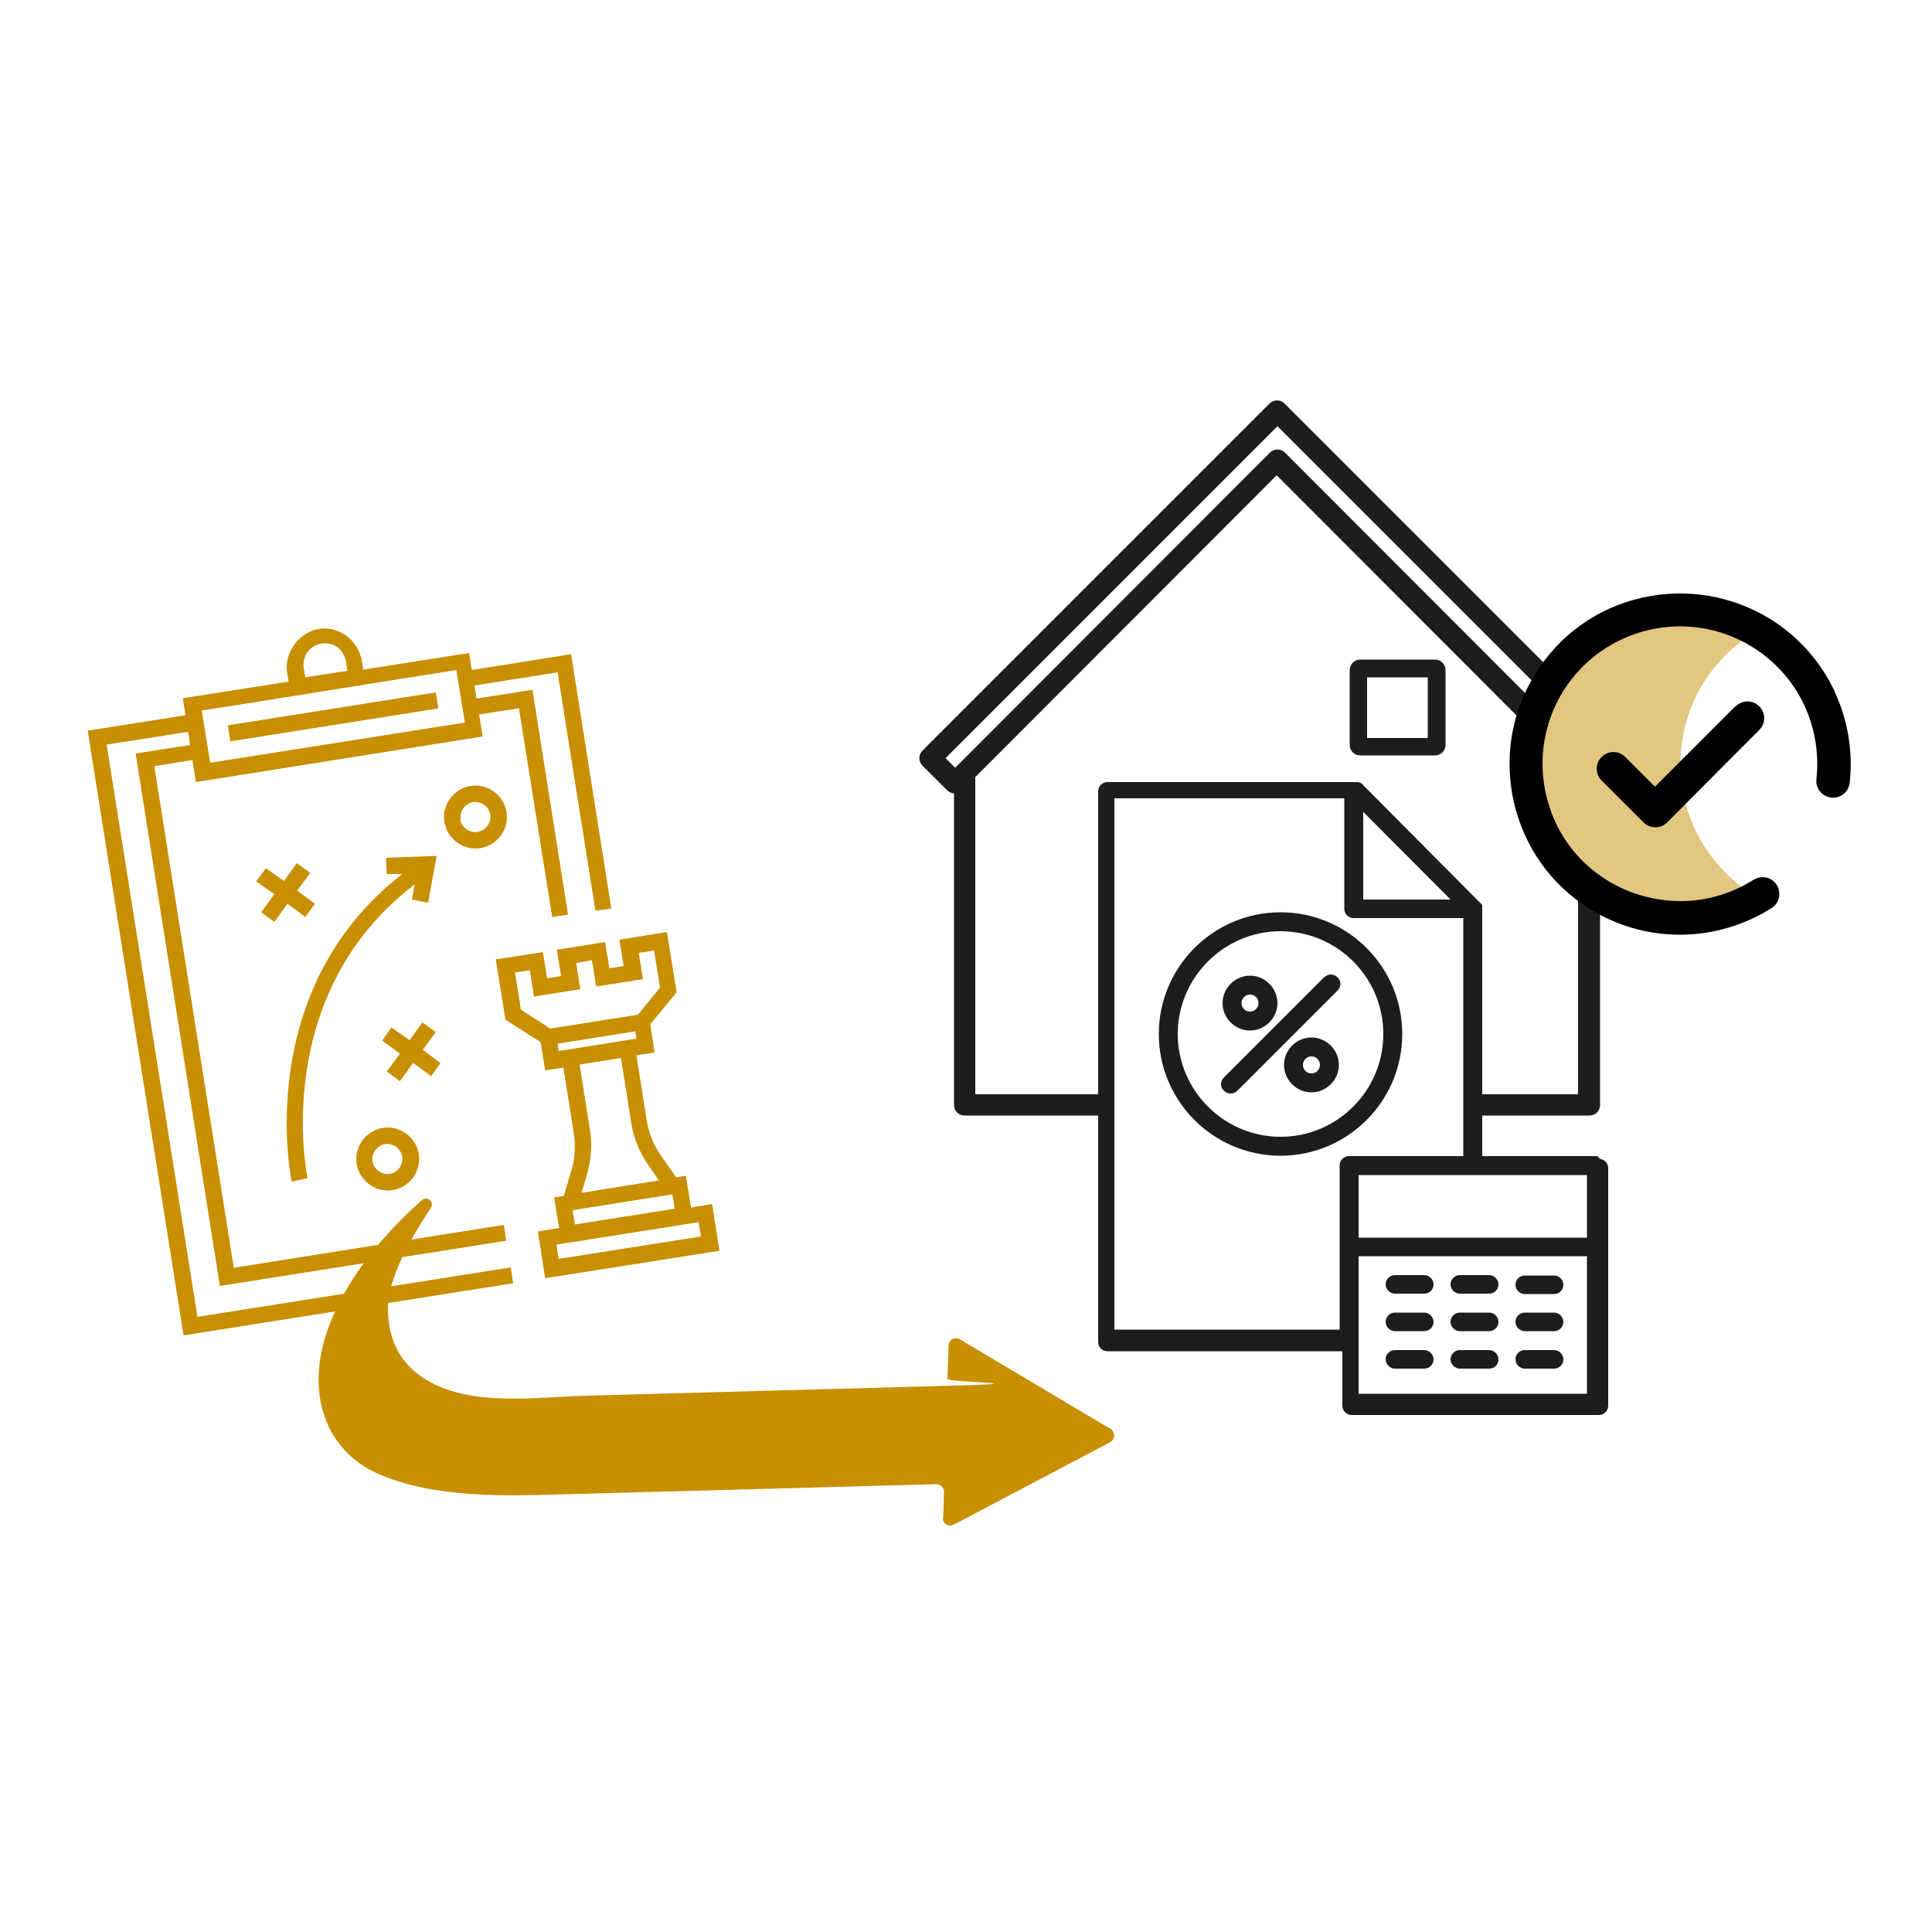
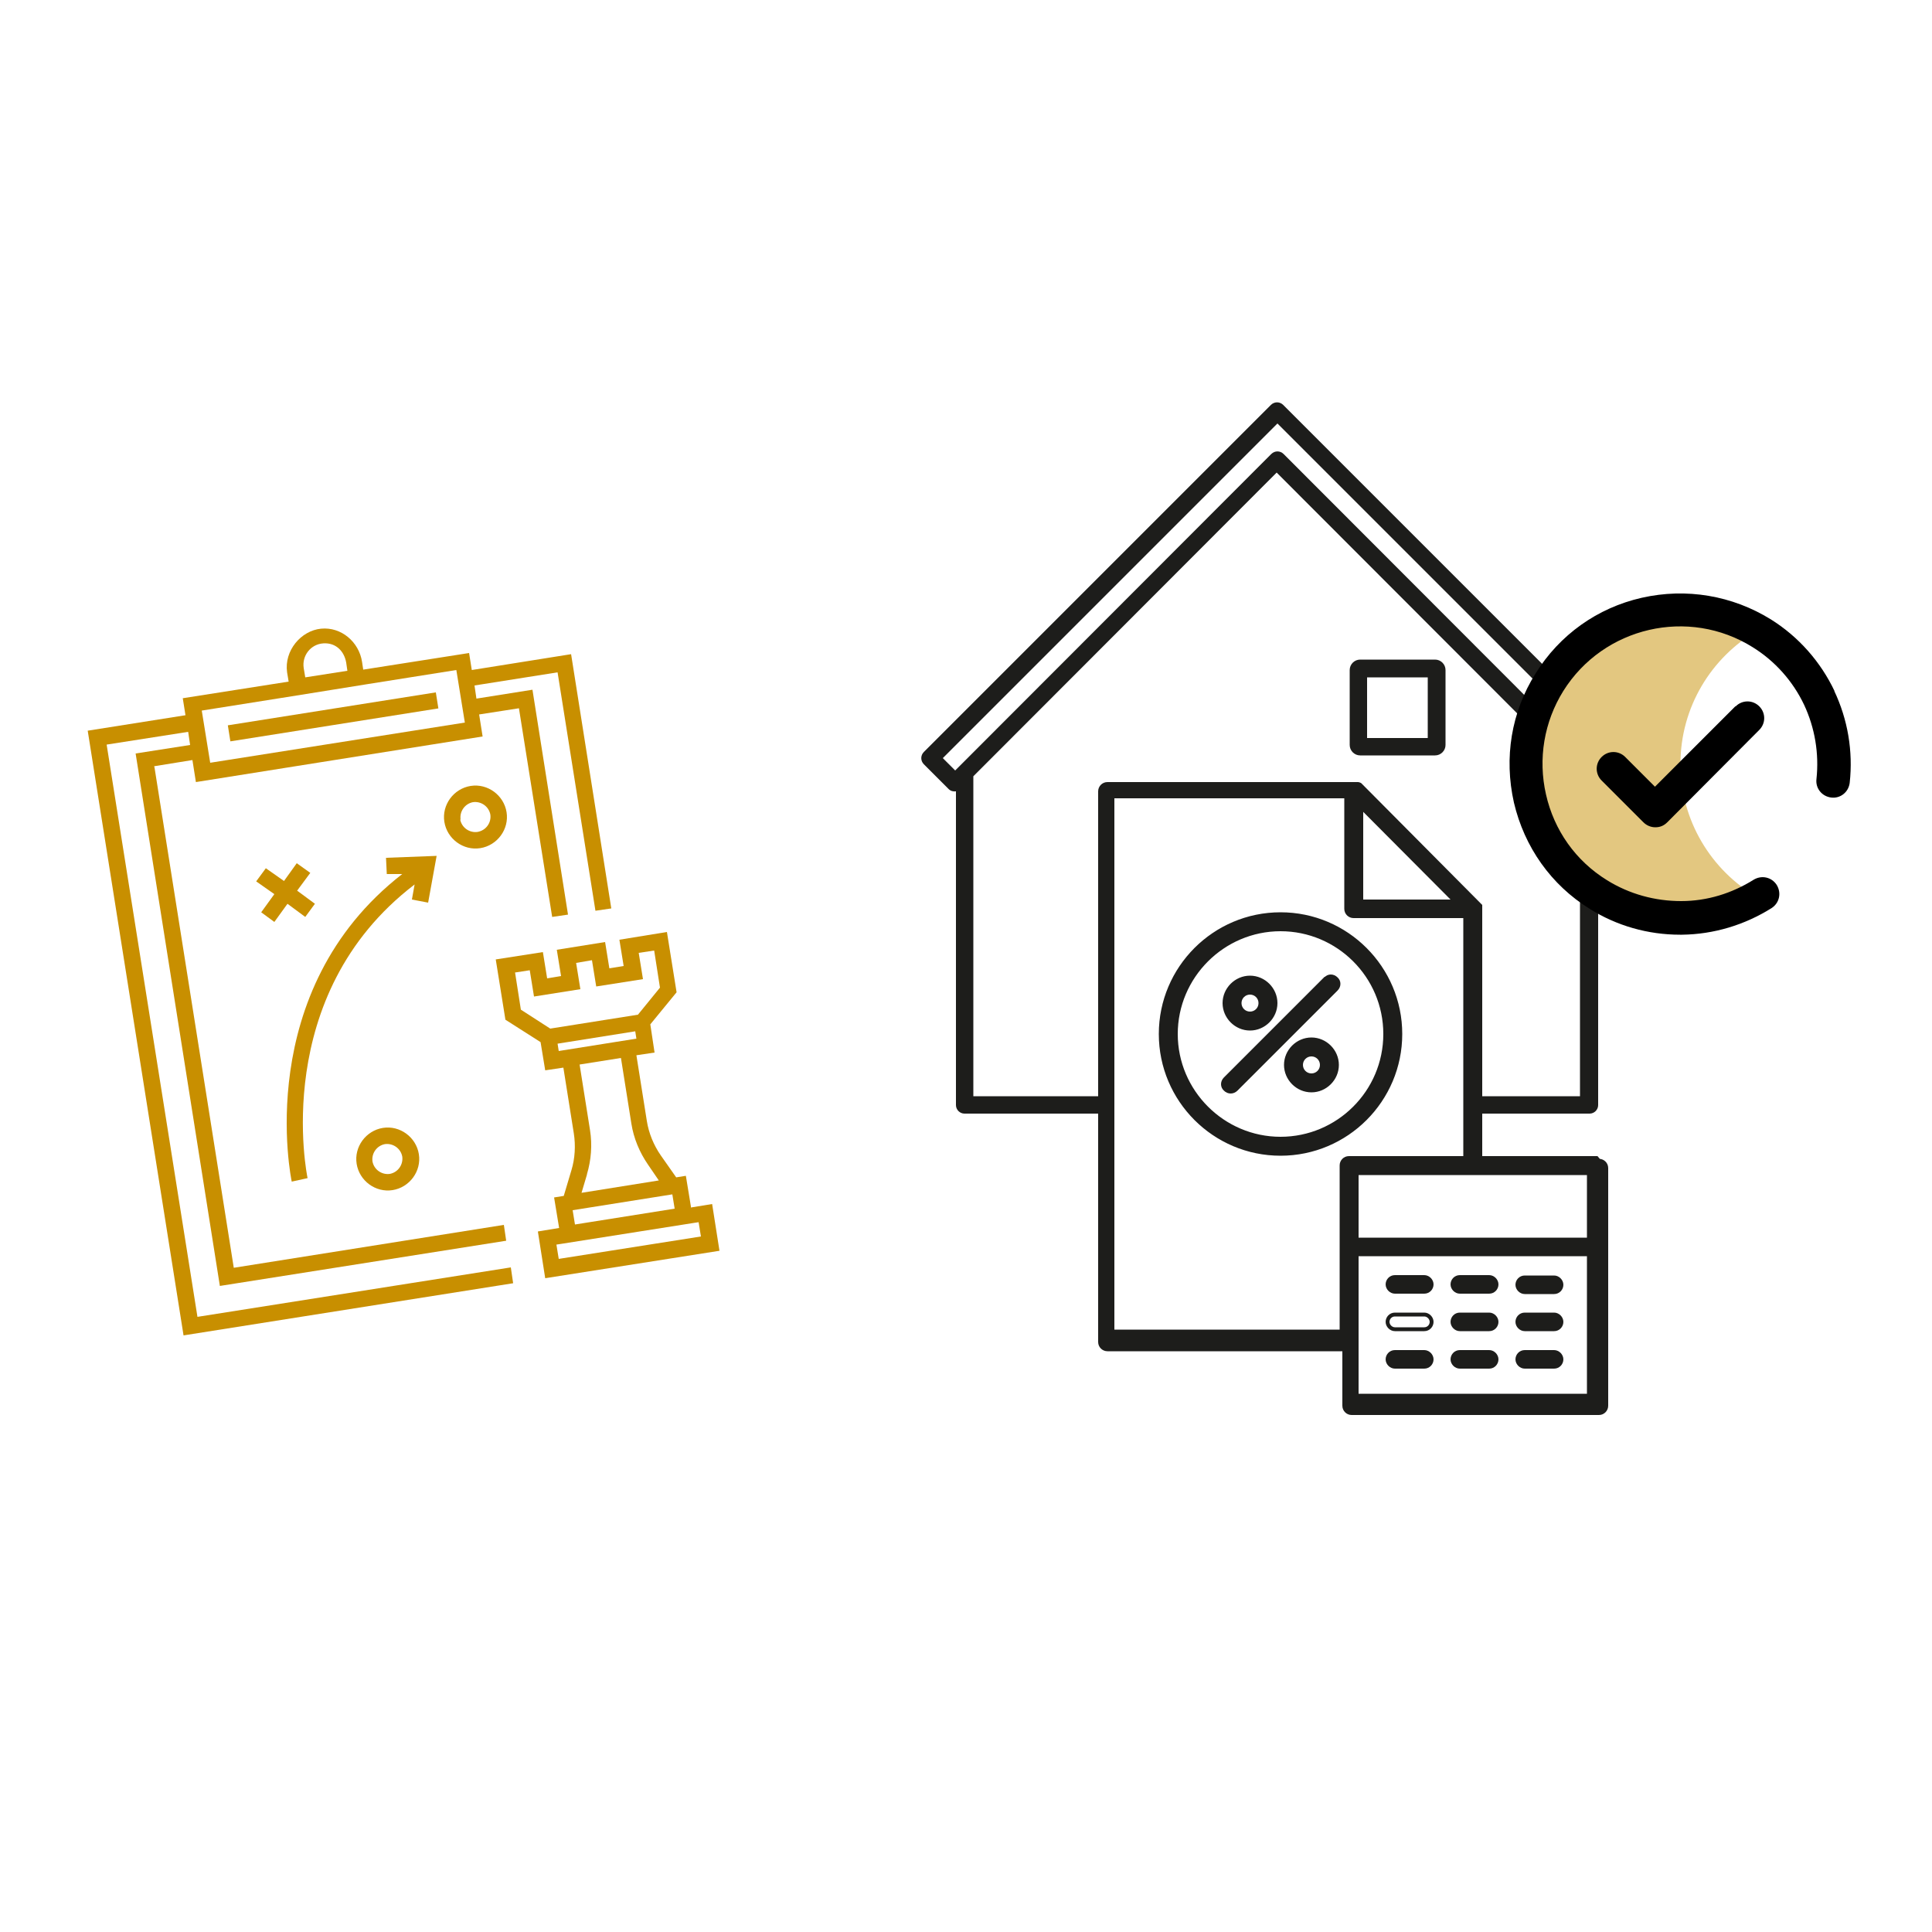
<svg xmlns="http://www.w3.org/2000/svg" id="Ebene_1" viewBox="0 0 500 500">
  <defs>
    <style>      .st0 {        fill: none;        stroke: #1d1d1b;        stroke-miterlimit: 10;      }      .st1 {        fill: #e3c780;      }      .st2 {        fill: #1d1d1b;      }      .st3 {        fill: #c88f00;      }    </style>
  </defs>
  <g>
    <path class="st3" d="M181.4,320l-36.8,5.8-.6-3.7,1.3-.2,34.2-5.4,1.3-.2.6,3.7ZM148.2,313.2l25.8-4.1.6,3.7-25.8,4.1-.6-3.7ZM151.9,303.9c1.1-3.7,1.4-7.6.8-11.4l-2.7-17,10.7-1.7,2.7,17c.6,3.8,2.1,7.4,4.3,10.6l2.8,4.1-20,3.2,1.4-4.7ZM144.3,270.1l20.1-3.2.3,1.9-20.1,3.2-.3-1.9ZM133.2,251.7l3.9-.6,1.1,6.8,12-1.9-1.1-6.8,4.1-.7,1.1,6.8,12.1-1.9-1.1-6.8,4-.6,1.5,9.6-5.7,7-22.7,3.6-7.6-4.9-1.5-9.6ZM178.8,312.2l-1.3-7.9-2.5.4-4-5.7c-1.8-2.6-3.1-5.7-3.6-8.9l-2.7-17,4.7-.7-1.1-7.3,6.8-8.3-2.5-15.6-12.3,2,1.1,6.8-3.7.6-1.1-6.8-12.5,2,1.1,6.8-3.6.6-1.1-6.8-12.2,1.9,2.5,15.6,9.1,5.8,1.2,7.3,4.7-.7,2.7,17c.5,3.2.3,6.5-.6,9.5l-2,6.7-2.5.4,1.3,7.9-5.5.9,1.9,12.1,45.1-7.1-1.9-12.1-5.5.9Z" />
    <path class="st3" d="M52.2,183.9s0,0,0,0l23.3-3.7,19.3-3.1,23.3-3.7s0,0,0,0l2.2,13.6s0,0,0,0l-65.9,10.4s0,0,0,0l-2.2-13.6ZM78.6,172.9c-.5-3.2,1.8-6.2,5.1-6.4s5.4,2.1,5.9,5l.3,2.1s0,0,0,0l-10.9,1.7s0,0,0,0l-.4-2.4ZM39.9,198.3l9.9-1.6s0,0,0,0l.9,5.7s0,0,0,0l74.2-11.8s0,0,0,0l-.9-5.7s0,0,0,0l10.3-1.6s0,0,0,0l8.6,54s0,0,0,0l4.1-.6s0,0,0,0l-9.2-58.2s0,0,0,0l-14.5,2.3s0,0,0,0l-.5-3.4s0,0,0,0l21.5-3.4s0,0,0,0l9.8,61.7s0,0,0,0l4.1-.6s0,0,0,0l-10.4-65.8s0,0,0,0l-25.7,4.1s0,0,0,0l-.7-4.4s0,0,0,0l-27.4,4.3s0,0,0,0l-.3-2c-.8-5.2-5.4-9.1-10.6-8.6s-9.6,5.7-8.8,11.3l.4,2.4s0,0,0,0l-27.4,4.3s0,0,0,0l.7,4.4s0,0,0,0l-25.3,4s0,0,0,0l24.8,156.5s0,0,0,0l85.3-13.5s0,0,0,0l-.6-4.1s0,0,0,0l-81.1,12.8s0,0,0,0l-23.5-148.1s0,0,0,0l21.1-3.3s0,0,0,0l.5,3.4s0,0,0,0l-14.1,2.2s0,0,0,0l21.8,137.8s0,0,0,0l74.1-11.7s0,0,0,0l-.6-4.1s0,0,0,0l-69.9,11.1s0,0,0,0l-20.5-129.4s0,0,0,0Z" />
  </g>
  <rect class="st3" x="59" y="183.4" width="54.5" height="4.2" transform="translate(-28 15.8) rotate(-9)" />
  <g>
    <path class="st3" d="M113,221.5l-13.1.5.2,4.2h4c-39,30.3-28.7,79.1-28.6,79.6l4.1-.9c-.1-.5-9.9-47.3,27.7-76l-.7,3.9,4.2.8,2.2-12.1Z" />
    <path class="st3" d="M119.2,212.1c-.3-2.1,1.1-4.1,3.2-4.5,2.1-.3,4.1,1.1,4.5,3.2.3,2.1-1.1,4.1-3.3,4.5-2.1.3-4.1-1.1-4.5-3.2M131.1,210.2c-.7-4.4-4.9-7.5-9.3-6.8-4.4.7-7.5,4.9-6.8,9.3.7,4.4,4.9,7.5,9.3,6.8,4.4-.7,7.5-4.9,6.8-9.3" />
    <path class="st3" d="M100.9,303.8c-2.1.3-4.1-1.1-4.5-3.2-.3-2.1,1.1-4.1,3.2-4.5,2.1-.3,4.1,1.1,4.5,3.2.3,2.1-1.1,4.1-3.2,4.5M99.1,291.9c-4.4.7-7.5,4.9-6.8,9.3.7,4.4,4.9,7.5,9.3,6.8,4.4-.7,7.5-4.9,6.8-9.3-.7-4.4-4.9-7.5-9.3-6.8" />
  </g>
-   <polygon class="st3" points="109.3 264.6 106 269.2 101.3 265.9 98.9 269.3 103.5 272.7 100.1 277.3 103.5 279.8 106.9 275.1 111.6 278.5 114 275.1 109.4 271.7 112.8 267.1 109.3 264.6" />
  <polygon class="st3" points="71 238.6 74.4 233.9 79 237.3 81.5 233.9 76.9 230.5 80.3 225.9 76.8 223.4 73.5 228 68.8 224.7 66.3 228.1 71 231.4 67.6 236.1 71 238.6" />
  <g>
    <path class="st2" d="M323.5,256.9c1.5,0,2.7,1.2,2.7,2.7s-1.2,2.7-2.7,2.7-2.7-1.2-2.7-2.7,1.2-2.7,2.7-2.7M323.5,266.2c3.6,0,6.6-3,6.6-6.6s-3-6.6-6.6-6.6-6.6,3-6.6,6.6,3,6.6,6.6,6.6" />
    <path class="st0" d="M323.5,256.9c1.5,0,2.7,1.2,2.7,2.7s-1.2,2.7-2.7,2.7-2.7-1.2-2.7-2.7,1.2-2.7,2.7-2.7ZM323.5,266.2c3.6,0,6.6-3,6.6-6.6s-3-6.6-6.6-6.6-6.6,3-6.6,6.6,3,6.6,6.6,6.6Z" />
    <path class="st2" d="M339.4,278.3c-1.5,0-2.7-1.2-2.7-2.7s1.2-2.7,2.7-2.7,2.7,1.2,2.7,2.7-1.2,2.7-2.7,2.7M339.4,269c-3.6,0-6.6,3-6.6,6.6s3,6.6,6.6,6.6,6.6-3,6.6-6.6-3-6.6-6.6-6.6" />
    <path class="st0" d="M339.4,278.3c-1.5,0-2.7-1.2-2.7-2.7s1.2-2.7,2.7-2.7,2.7,1.2,2.7,2.7-1.2,2.7-2.7,2.7ZM339.4,269c-3.6,0-6.6,3-6.6,6.6s3,6.6,6.6,6.6,6.6-3,6.6-6.6-3-6.6-6.6-6.6Z" />
    <path class="st2" d="M343,253.3l-25.9,25.9c-.8.8-.8,2,0,2.7.4.4.9.6,1.4.6s1-.2,1.4-.6l25.9-25.9c.8-.8.8-2,0-2.7-.8-.8-2-.8-2.7,0" />
    <path class="st0" d="M343,253.3l-25.9,25.9c-.8.8-.8,2,0,2.7.4.4.9.6,1.4.6s1-.2,1.4-.6l25.9-25.9c.8-.8.8-2,0-2.7-.8-.8-2-.8-2.7,0Z" />
    <path class="st2" d="M331.4,294.7c-14.9,0-27.1-12.2-27.1-27.1s12.2-27.1,27.1-27.1,27.1,12.1,27.1,27.1-12.2,27.1-27.1,27.1M362.4,267.6c0-17.1-13.9-31-31-31s-31,13.9-31,31,13.9,31,31,31,31-13.9,31-31" />
    <path class="st0" d="M331.4,294.7c-14.9,0-27.1-12.2-27.1-27.1s12.2-27.1,27.1-27.1,27.1,12.1,27.1,27.1-12.2,27.1-27.1,27.1ZM362.4,267.6c0-17.1-13.9-31-31-31s-31,13.9-31,31,13.9,31,31,31,31-13.9,31-31Z" />
    <path class="st2" d="M287.9,344.7v-138.6h60.5v29.1c0,1.1.9,1.9,1.9,1.9h28.9v62.6h-30.1c-1.1,0-1.9.9-1.9,1.9v43h-59.4ZM352.3,208.9l24.3,24.4h-24.3v-24.4ZM351.1,320.8v-17.2h60.1v17.2h-60.1ZM411.2,361.2h-60.1v-36.6h60.1v36.6ZM413.2,299.7h-30.1v-64.5h0c0,0,0-.1,0-.2,0,0,0,0,0-.1,0,0,0,0,0,0,0,0,0,0,0,0,0,0,0,0,0,0,0,0,0-.2,0-.3t0,0s0,0,0,0c0,0,0,0,0,0,0,0,0,0,0-.1,0,0,0,0,0-.1,0,0,0,0,0,0,0,0,0,0,0,0,0,0,0,0-.1-.1,0,0,0,0-.1-.1,0,0,0,0,0,0l-30.9-31.1s0,0,0,0c0,0-.1-.1-.2-.1,0,0,0,0,0,0,0,0,0,0,0,0,0,0,0,0,0,0,0,0-.2-.1-.3-.1,0,0,0,0,0,0,0,0-.2,0-.3,0,0,0,0,0,0,0,0,0,0,0-.1,0,0,0,0,0-.1,0,0,0,0,0,0,0h-64.4c-1.1,0-1.9.9-1.9,1.9v142.5c0,1.1.9,1.9,1.9,1.9h61.3v14.6c0,1.1.9,1.9,1.9,1.9h64c1.1,0,1.9-.9,1.9-1.9v-61.5c0-1.1-.9-1.9-1.9-1.9" />
    <path class="st0" d="M287.9,344.7v-138.6h60.5v29.1c0,1.1.9,1.9,1.9,1.9h28.9v62.6h-30.1c-1.1,0-1.9.9-1.9,1.9v43h-59.4ZM352.3,208.9l24.3,24.4h-24.3v-24.4ZM351.1,320.8v-17.2h60.1v17.2h-60.1ZM411.2,361.2h-60.1v-36.6h60.1v36.6ZM413.2,299.7h-30.1v-64.5h0c0,0,0-.1,0-.2,0,0,0,0,0-.1,0,0,0,0,0,0,0,0,0,0,0,0,0,0,0,0,0,0,0,0,0-.2,0-.3t0,0s0,0,0,0c0,0,0,0,0,0,0,0,0,0,0-.1,0,0,0,0,0-.1,0,0,0,0,0,0,0,0,0,0,0,0,0,0,0,0-.1-.1,0,0,0,0-.1-.1,0,0,0,0,0,0l-30.9-31.1s0,0,0,0c0,0-.1-.1-.2-.1,0,0,0,0,0,0,0,0,0,0,0,0,0,0,0,0,0,0,0,0-.2-.1-.3-.1,0,0,0,0,0,0,0,0-.2,0-.3,0,0,0,0,0,0,0,0,0,0,0-.1,0,0,0,0,0-.1,0,0,0,0,0,0,0h-64.4c-1.1,0-1.9.9-1.9,1.9v142.5c0,1.1.9,1.9,1.9,1.9h61.3v14.6c0,1.1.9,1.9,1.9,1.9h64c1.1,0,1.9-.9,1.9-1.9v-61.5c0-1.1-.9-1.9-1.9-1.9Z" />
    <path class="st2" d="M368.6,330.5h-7.6c-1.1,0-1.9.9-1.9,1.9s.9,1.9,1.9,1.9h7.6c1.1,0,1.9-.9,1.9-1.9s-.9-1.9-1.9-1.9" />
    <path class="st0" d="M368.6,330.5h-7.6c-1.1,0-1.9.9-1.9,1.9s.9,1.9,1.9,1.9h7.6c1.1,0,1.9-.9,1.9-1.9s-.9-1.9-1.9-1.9Z" />
    <path class="st2" d="M377.8,330.5c-1.1,0-1.9.9-1.9,1.9s.9,1.9,1.9,1.9h7.6c1.1,0,1.9-.9,1.9-1.9s-.9-1.9-1.9-1.9h-7.6Z" />
    <path class="st0" d="M377.8,330.5c-1.1,0-1.9.9-1.9,1.9s.9,1.9,1.9,1.9h7.6c1.1,0,1.9-.9,1.9-1.9s-.9-1.9-1.9-1.9h-7.6Z" />
    <path class="st2" d="M394.6,334.4h7.6c1.1,0,1.9-.9,1.9-1.9s-.9-1.9-1.9-1.9h-7.6c-1.1,0-1.9.9-1.9,1.9s.9,1.9,1.9,1.9" />
    <path class="st0" d="M394.6,334.4h7.6c1.1,0,1.9-.9,1.9-1.9s-.9-1.9-1.9-1.9h-7.6c-1.1,0-1.9.9-1.9,1.9s.9,1.9,1.9,1.9Z" />
-     <path class="st2" d="M368.6,340.2h-7.6c-1.1,0-1.9.9-1.9,1.9s.9,1.9,1.9,1.9h7.6c1.1,0,1.9-.9,1.9-1.9s-.9-1.9-1.9-1.9" />
    <path class="st0" d="M368.6,340.2h-7.6c-1.1,0-1.9.9-1.9,1.9s.9,1.9,1.9,1.9h7.6c1.1,0,1.9-.9,1.9-1.9s-.9-1.9-1.9-1.9Z" />
    <path class="st2" d="M385.4,340.2h-7.6c-1.1,0-1.9.9-1.9,1.9s.9,1.9,1.9,1.9h7.6c1.1,0,1.9-.9,1.9-1.9s-.9-1.9-1.9-1.9" />
    <path class="st0" d="M385.4,340.2h-7.6c-1.1,0-1.9.9-1.9,1.9s.9,1.9,1.9,1.9h7.6c1.1,0,1.9-.9,1.9-1.9s-.9-1.9-1.9-1.9Z" />
    <path class="st2" d="M394.6,344h7.6c1.1,0,1.9-.9,1.9-1.9s-.9-1.9-1.9-1.9h-7.6c-1.1,0-1.9.9-1.9,1.9s.9,1.9,1.9,1.9" />
    <path class="st0" d="M394.6,344h7.6c1.1,0,1.9-.9,1.9-1.9s-.9-1.9-1.9-1.9h-7.6c-1.1,0-1.9.9-1.9,1.9s.9,1.9,1.9,1.9Z" />
    <path class="st2" d="M368.6,349.9h-7.6c-1.1,0-1.9.9-1.9,1.9s.9,1.9,1.9,1.9h7.6c1.1,0,1.9-.9,1.9-1.9s-.9-1.9-1.9-1.9" />
    <path class="st0" d="M368.6,349.9h-7.6c-1.1,0-1.9.9-1.9,1.9s.9,1.9,1.9,1.9h7.6c1.1,0,1.9-.9,1.9-1.9s-.9-1.9-1.9-1.9Z" />
    <path class="st2" d="M385.4,349.9h-7.6c-1.1,0-1.9.9-1.9,1.9s.9,1.9,1.9,1.9h7.6c1.1,0,1.9-.9,1.9-1.9s-.9-1.9-1.9-1.9" />
    <path class="st0" d="M385.4,349.9h-7.6c-1.1,0-1.9.9-1.9,1.9s.9,1.9,1.9,1.9h7.6c1.1,0,1.9-.9,1.9-1.9s-.9-1.9-1.9-1.9Z" />
    <path class="st2" d="M394.6,353.7h7.6c1.1,0,1.9-.9,1.9-1.9s-.9-1.9-1.9-1.9h-7.6c-1.1,0-1.9.9-1.9,1.9s.9,1.9,1.9,1.9" />
    <path class="st0" d="M394.6,353.7h7.6c1.1,0,1.9-.9,1.9-1.9s-.9-1.9-1.9-1.9h-7.6c-1.1,0-1.9.9-1.9,1.9s.9,1.9,1.9,1.9Z" />
    <path class="st2" d="M414,199.4l-81.8-81.9c-.9-.9-2.3-.9-3.2,0l-81.8,81.9-3.2-3.2,86.6-86.6,86.6,86.6-3.2,3.2ZM383,288.2h28.4c1.2,0,2.2-1,2.2-2.2v-81.2c.7.1,1.4,0,1.9-.6l6.4-6.4c.9-.9.9-2.3,0-3.2l-89.8-89.8c-.9-.9-2.3-.9-3.2,0l-89.8,89.8c-.9.9-.9,2.3,0,3.2l6.4,6.4c.5.5,1.2.7,1.9.6v81.2c0,1.2,1,2.2,2.2,2.2h35.5l.6-4.5h-33.8v-82.8l78.5-78.6,78.5,78.6v82.8h-26.4l.3,4.5Z" />
-     <path class="st0" d="M414,199.4l-81.8-81.9c-.9-.9-2.3-.9-3.2,0l-81.8,81.9-3.2-3.2,86.6-86.6,86.6,86.6-3.2,3.2ZM383,288.2h28.4c1.2,0,2.2-1,2.2-2.2v-81.2c.7.1,1.4,0,1.9-.6l6.4-6.4c.9-.9.9-2.3,0-3.2l-89.8-89.8c-.9-.9-2.3-.9-3.2,0l-89.8,89.8c-.9.9-.9,2.3,0,3.2l6.4,6.4c.5.5,1.2.7,1.9.6v81.2c0,1.2,1,2.2,2.2,2.2h35.5l.6-4.5h-33.8v-82.8l78.5-78.6,78.5,78.6v82.8h-26.4l.3,4.5Z" />
    <path class="st2" d="M353.3,174.8h16.7v16.7h-16.7v-16.7ZM352,195h19.4c1.2,0,2.2-1,2.2-2.2v-19.4c0-1.2-1-2.2-2.2-2.2h-19.4c-1.2,0-2.2,1-2.2,2.2v19.4c0,1.2,1,2.2,2.2,2.2" />
    <path class="st0" d="M353.3,174.8h16.7v16.7h-16.7v-16.7ZM352,195h19.4c1.2,0,2.2-1,2.2-2.2v-19.4c0-1.2-1-2.2-2.2-2.2h-19.4c-1.2,0-2.2,1-2.2,2.2v19.4c0,1.2,1,2.2,2.2,2.2Z" />
-     <path class="st3" d="M244.1,392.9l.2-6.8c0-1.1-.9-2-2-2-17,.5-34,.9-51,1.4-17.4.5-34.7.9-52.1,1.4-13.1.3-29.2,0-41.6-5.6-12.9-5.8-18.8-20.2-12.8-37.2,5.4-15,16.6-26.6,24.4-33.5,1.3-1.2,3.3.5,2.3,2-5,7.5-11.1,18.1-11.1,26s3,13.9,9,17.9c11.8,7.9,29.3,5,42.6,4.7,30.4-.8,60.9-1.7,91.3-2.5s1.8-.8,1.9-1.9l.3-8.6c0-1.5,1.6-2.3,2.9-1.6l39,23.2c1.3.8,1.2,2.7,0,3.4l-40.6,21.4c-1.3.7-2.9-.3-2.8-1.8Z" />
    <g>
      <path class="st1" d="M454.8,232.4c-5.9,3.4-12.7,5.3-19.9,5.3-22,0-39.9-17.9-39.9-39.9s17.9-39.9,39.9-39.9,14.1,2,19.9,5.3c-11.9,6.9-19.9,19.8-19.9,34.5s8,27.6,19.9,34.5" />
      <path d="M474.8,178.9c-3.6-7.6-9.3-14.1-16.5-18.6-10-6.2-21.9-8.2-33.4-5.6-11.5,2.6-21.3,9.6-27.5,19.6-6.3,10-8.2,21.8-5.6,33.4,2.7,11.5,9.6,21.3,19.6,27.5,7,4.4,15.1,6.7,23.4,6.7h.5c8.2-.1,16.2-2.5,23.2-6.9,2-1.3,2.6-3.9,1.3-6-1.3-2-3.9-2.6-6-1.3-5.6,3.5-12,5.5-18.7,5.5-6.8,0-13.4-1.8-19.2-5.4-8.1-5-13.7-12.9-15.8-22.2-2.1-9.2-.5-18.8,4.5-26.8,10.4-16.6,32.4-21.7,49-11.3,5.8,3.6,10.4,8.8,13.3,14.9,2.8,6,3.9,12.6,3.2,19.2-.3,2.4,1.4,4.5,3.8,4.8,2.4.3,4.5-1.4,4.8-3.8.9-8.2-.5-16.4-4-23.8" />
      <path d="M449.1,182.8l-20.8,20.8-7.7-7.7c-1.7-1.7-4.4-1.7-6.1,0-1.7,1.7-1.7,4.4,0,6.1l10.8,10.8c.8.8,1.9,1.3,3.1,1.3s2.2-.4,3.1-1.3l23.8-23.9c1.7-1.7,1.7-4.4,0-6.1-1.7-1.7-4.4-1.7-6.1,0" />
    </g>
  </g>
</svg>